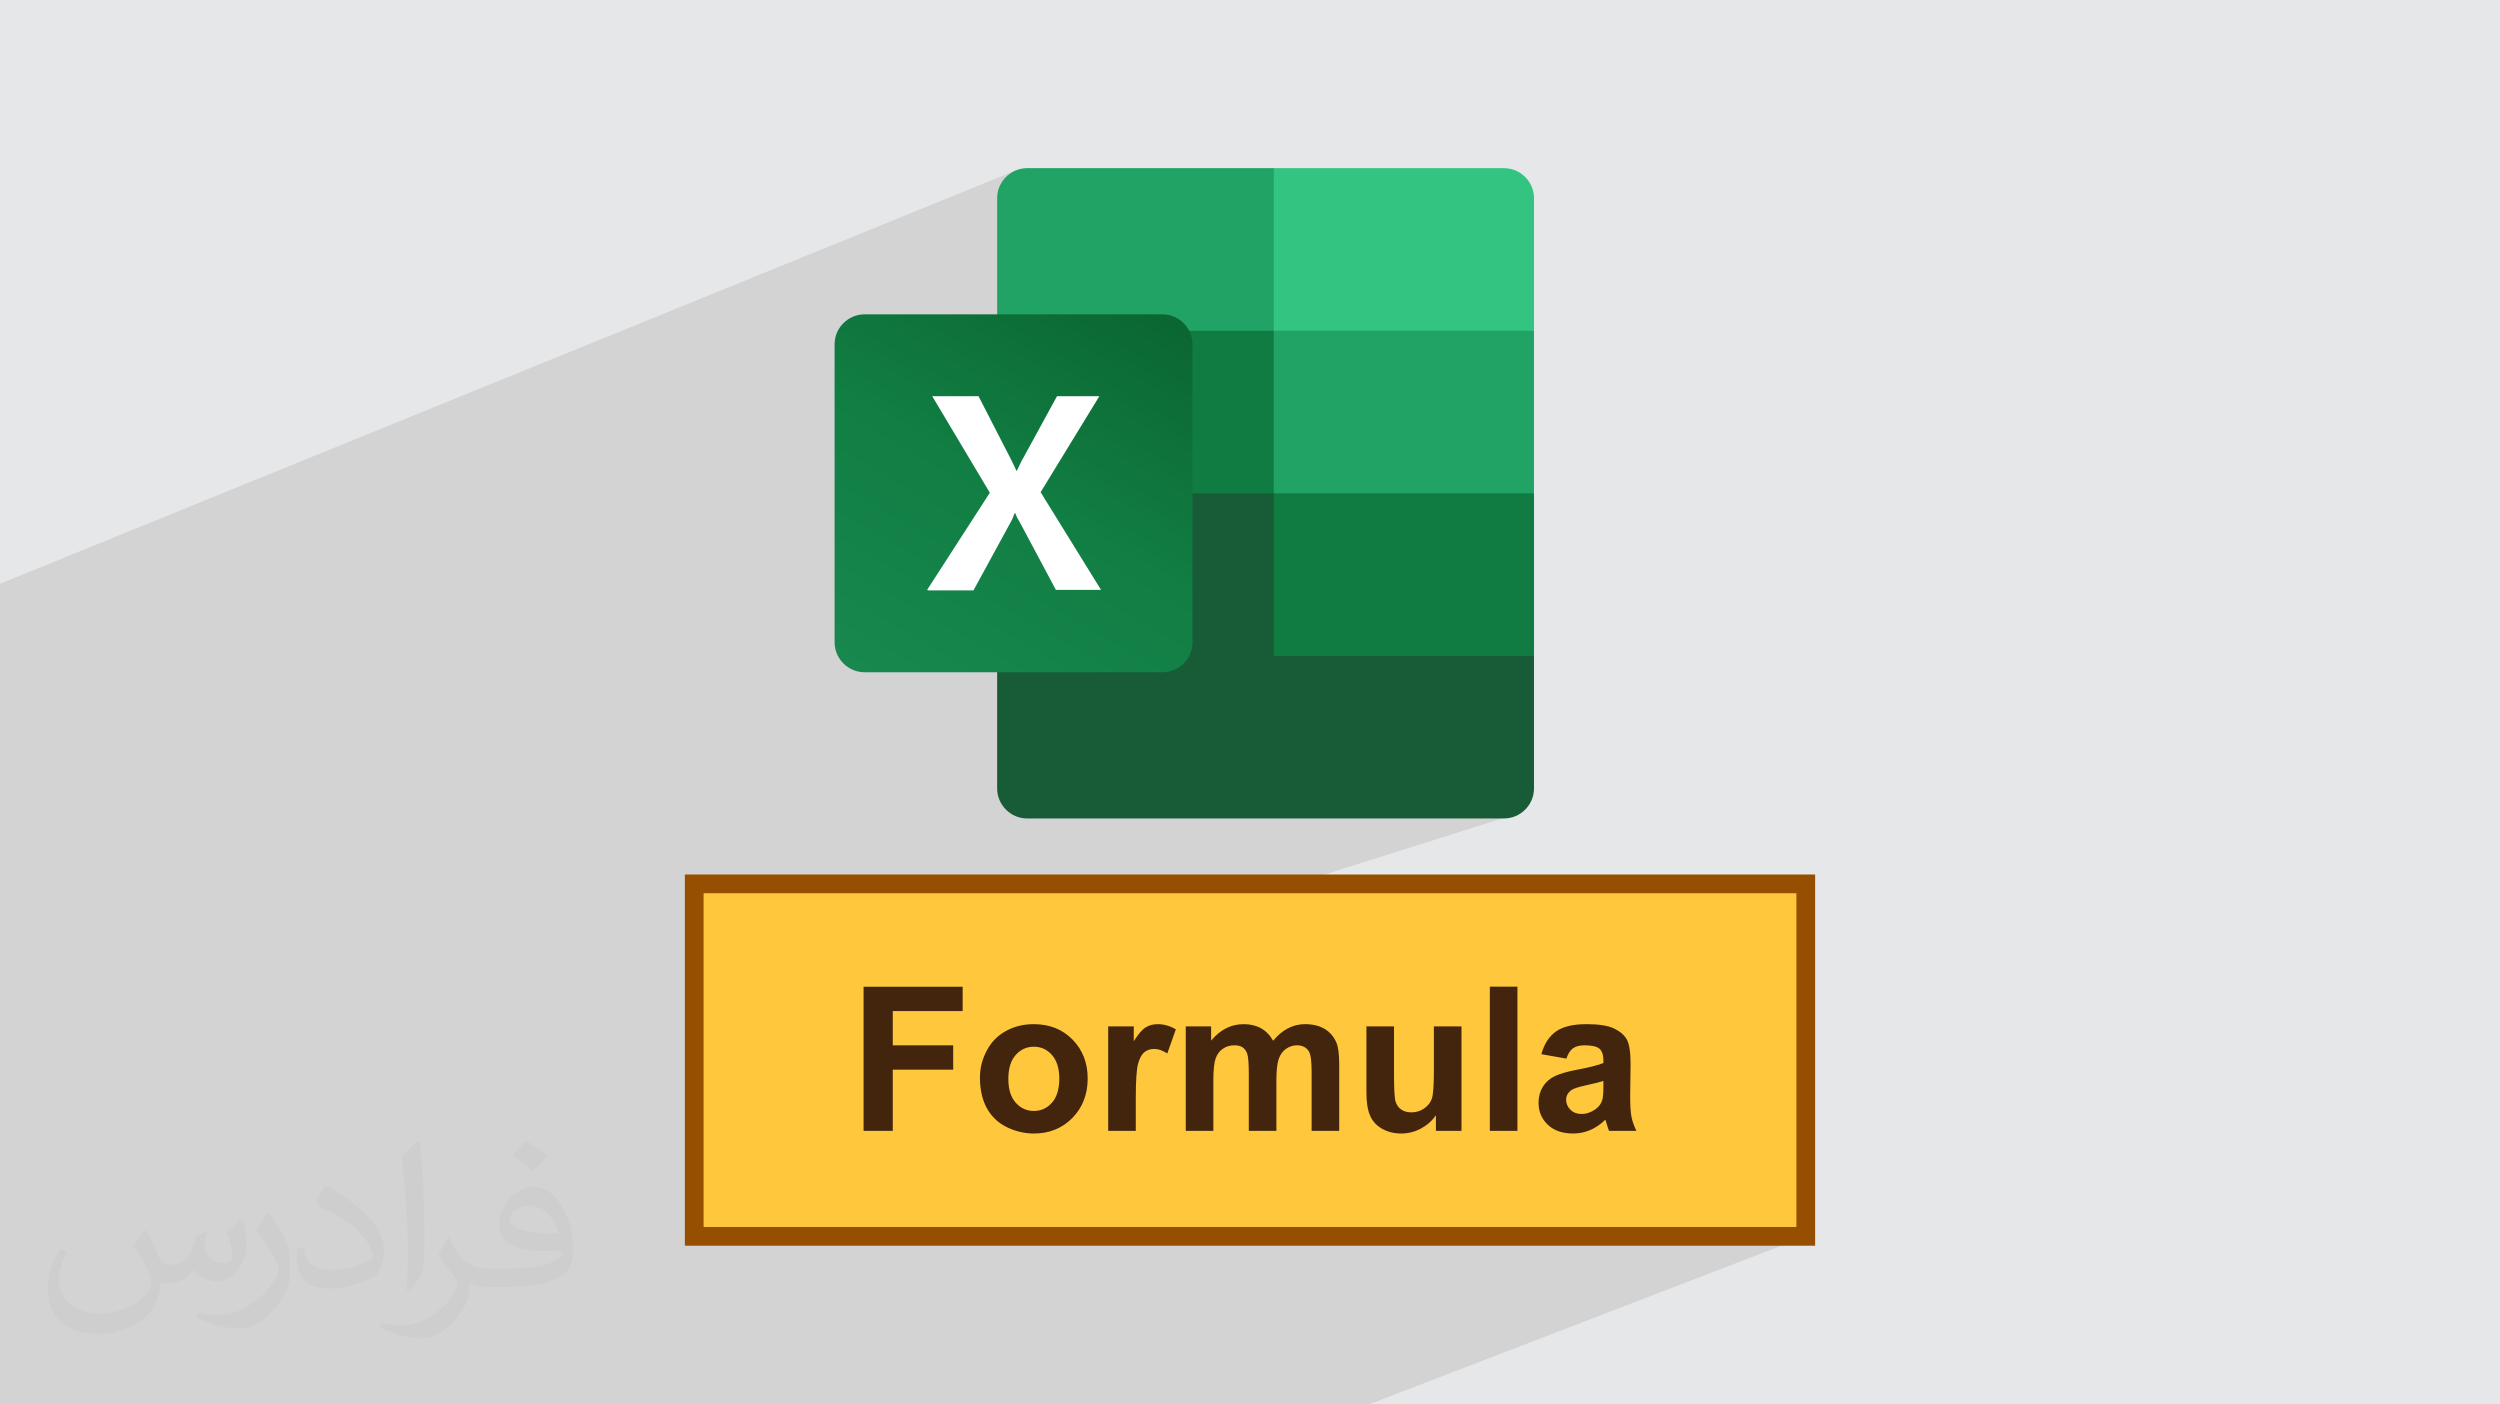
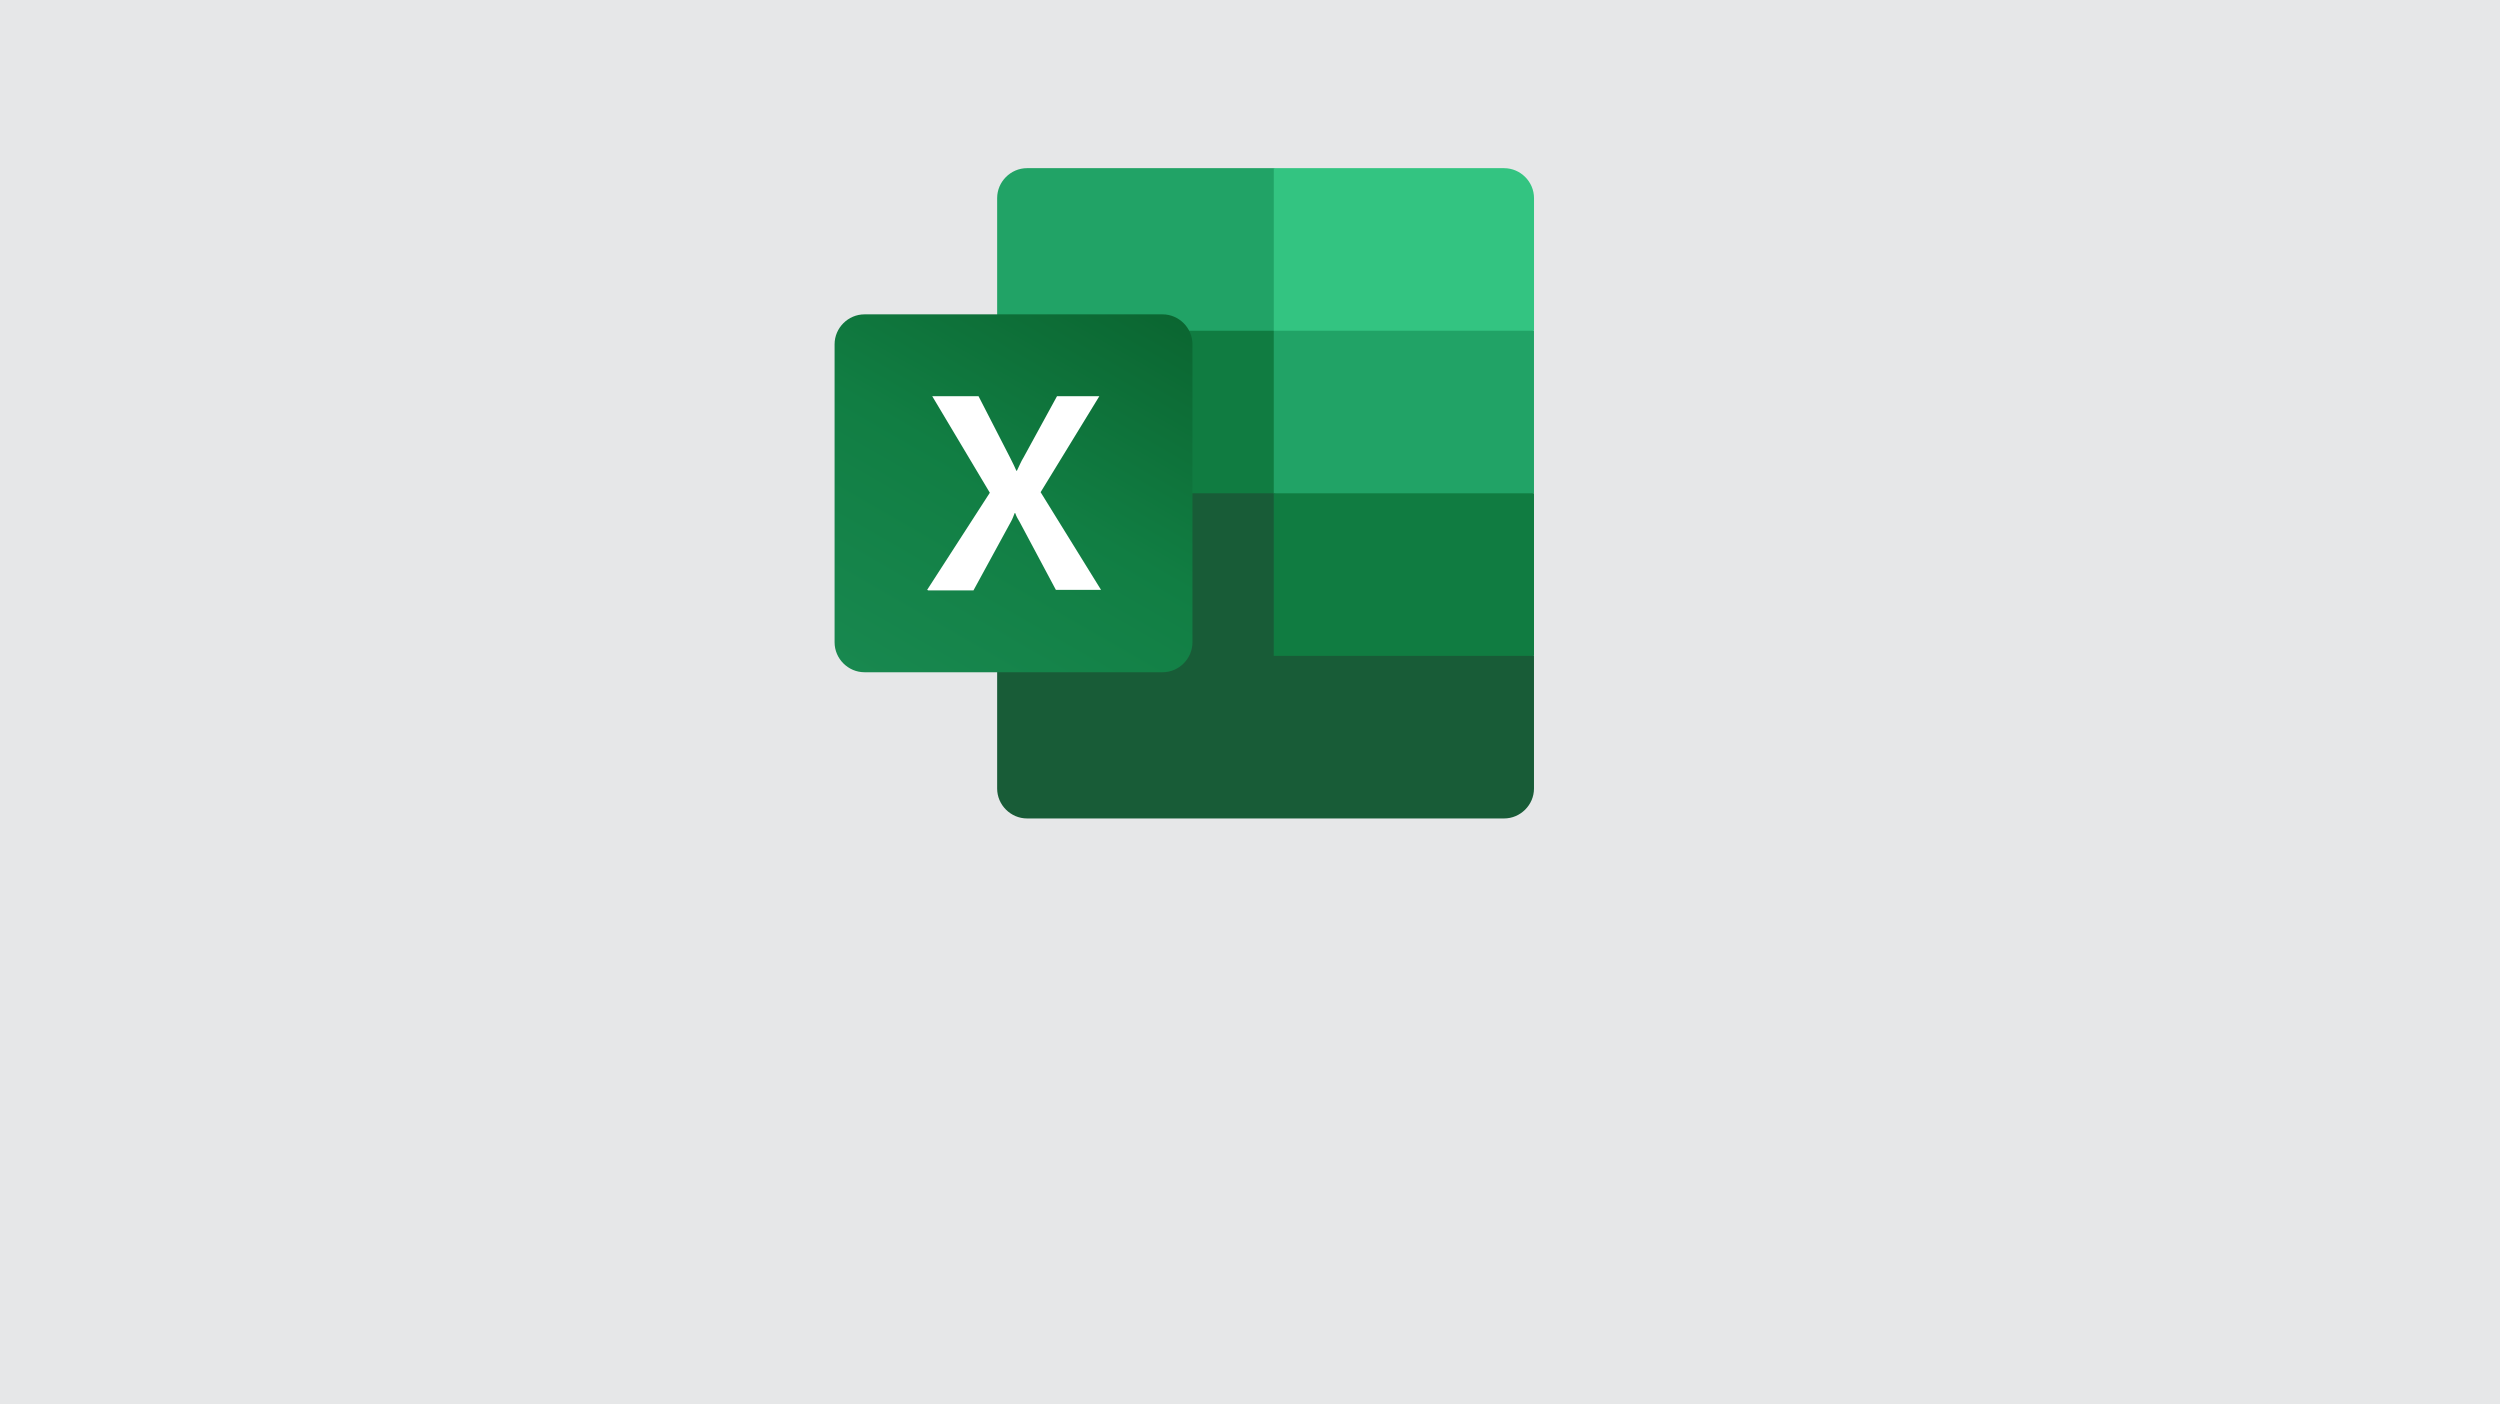
<svg xmlns="http://www.w3.org/2000/svg" xml:space="preserve" width="94.192mm" height="52.917mm" version="1.0" style="shape-rendering:geometricPrecision; text-rendering:geometricPrecision; image-rendering:optimizeQuality; fill-rule:evenodd; clip-rule:evenodd" viewBox="0 0 9404.92 5283.66">
  <defs>
    <style type="text/css">
   
    .str0 {stroke:#964F00;stroke-width:70.45;stroke-miterlimit:22.926}
    .fil5 {fill:#107C41}
    .fil3 {fill:#185C37}
    .fil4 {fill:#21A366}
    .fil8 {fill:#33C481}
    .fil9 {fill:#FFC73B}
    .fil7 {fill:white}
    .fil10 {fill:#42250C;fill-rule:nonzero}
    .fil2 {fill:#373435;fill-opacity:0.031}
    .fil1 {fill:#2B2A29;fill-opacity:0.102}
    .fil0 {fill:#E6E7E8}
    .fil6 {fill:url(#id0)}
   
  </style>
    <linearGradient id="id0" gradientUnits="userSpaceOnUse" x1="3364.53" y1="2608.36" x2="4241.17" y2="1084.41">
      <stop offset="0" style="stop-opacity:1; stop-color:#18884F" />
      <stop offset="0.502" style="stop-opacity:1; stop-color:#117E43" />
      <stop offset="1" style="stop-opacity:1; stop-color:#0B6631" />
    </linearGradient>
  </defs>
  <g id="Layer_x0020_1">
    <polygon class="fil0" points="-0,0 9404.92,0 9404.92,5283.66 -0,5283.66 " />
-     <polygon class="fil1" points="6120.29,3911.07 6793.27,4651.1 5149.13,5283.66 -0,5283.66 -0,2196.12 3822.05,640.77 5727.56,3054.77 3358.6,3803.61 " />
-     <path class="fil2" d="M548.54 4627.69c17.95,27.21 29.6,53.36 40.96,82.43 8.45,16.91 12.93,48.09 52.57,48.09 11.61,0 28.28,-3.42 43.06,-11.61 16.63,-8.73 29.32,-21.94 35.94,-42l15.85 -53.36 38.57 -19.02 2.64 2.64c-5.27,20.09 -6.59,39.36 -6.59,54.43 0,44.63 38.57,61.56 69.22,61.56 17.95,0 34.09,-8.73 34.09,-25.11 0,-21.13 -8.98,-57.06 -20.62,-89.29 17.95,-17.95 35.94,-35.94 56.53,-50.47l3.17 1.6c8.98,38.04 14,75.56 14,100.66 0,24.57 -10.83,51.79 -19.81,69.49 -18.49,34.87 -51.25,62.62 -90.87,62.62 -30.1,0 -63.65,-15.07 -86.66,-43.06l-1.32 0c-21.66,26.96 -55.22,51.25 -108.86,51.25l-16.63 0c-2.64,35.41 -10.29,60.49 -21.94,82.95 -31.95,62.34 -126.81,106.47 -216.1,106.47 -124.17,0 -186.51,-71.59 -186.51,-166.96 0,-58.91 19.27,-113.6 48.88,-152.42l24.29 10.04c-18.49,35.41 -30.91,68.68 -30.91,101.45 0,89.29 72.66,131.83 156.4,131.83 77.68,0 173.83,-49.41 191.28,-106.72 -6.59,-62.62 -30.1,-91.93 -66.04,-148.99 10.83,-19.02 24.83,-38.04 42.28,-58.38l3.17 0 0 0 0 0 -0.02 -0.09zm1432.13 -336.04c26.15,16.39 51.79,35.66 76.87,57.85 -14,19.81 -31.45,37.79 -53.11,53.64 -25.11,-20.34 -50.19,-37.79 -75.84,-56.27 17.42,-19.55 34.62,-38.29 52.04,-55.22l0 0 0 0 0 0 0 0 0 0 0.03 0zm13.47 244.11c-42.28,0 -76.87,27.75 -76.87,48.34 0,44.13 84.53,57.85 185.72,57.31 -12.68,-51.79 -57.06,-105.68 -108.86,-105.68l0.01 0.03zm-94.86 236.19c54.96,0 103.04,-1.6 139.74,-10.83 40.96,-10.29 75.56,-30.91 75.56,-45.17 0,-3.7 0,-8.19 -1.32,-11.89 -22.98,2.11 -49.41,2.11 -72.38,2.11 -74.49,0 -131.55,-16.91 -154.02,-58.66 -5.55,-11.61 -9.51,-24.57 -9.51,-39.36 0,-40.43 17.42,-79.79 48.09,-107 25.61,-22.45 53.89,-36.44 82.67,-36.44 52.04,0 93.51,41.75 122.57,107.54 15.85,35.94 26.68,77.4 26.68,129.72 0,34.87 -9.51,64.19 -31.17,85.85 -40.43,39.11 -114.92,53.89 -229.04,53.89l-51.79 0 0 0 -13.47 0c-28.28,0 -48.62,-5.02 -64.72,-17.42l-2.64 0c0.79,6.59 1.32,12.93 1.32,19.02 0,25.61 -8.45,58.38 -25.61,84.53 -50.72,75.3 -105.68,108.04 -153.24,108.04 -48.09,0 -107,-18.49 -160.11,-42.54l9.51 -18.49c17.17,7.13 40.96,11.89 73.7,11.89 85.85,0 198.66,-82.43 212.66,-163 -3.17,-6.59 -8.98,-15.32 -17.17,-24.57 -25.11,-29.85 -40.96,-54.68 -55.75,-80.83 12.68,-25.11 24.29,-45.17 35.13,-63.4l4.49 -0.53c36.72,74.77 69.99,117.55 144.23,117.55l11.61 0 0 0 53.89 0 0 0 0 0 0 0 0 0 0 0 0.09 0.01zm-371.98 79c6.34,-34.34 6.87,-72.91 6.87,-108.86l0 -53.36c0,-99.6 -12.68,-244.36 -22.98,-338.68 17.95,-19.27 43.06,-42 62.87,-57.31l5.81 1.6c13.47,118.62 16.63,256 16.63,383.06 0,33.3 -1.32,65.79 -4.49,89.55 -1.85,30.1 -19.27,52.83 -56.53,87.7l-8.19 -3.7zm-382.8 -157.19c1.85,46.77 24.83,83.49 105.15,83.49 49.93,0 92.19,-12.93 138.96,-35.13 8.45,-3.7 12.93,-8.73 12.93,-12.93 0,-29.32 -22.45,-68.15 -60.23,-103.55 -36.72,-33.3 -85.34,-62.62 -130.76,-82.18 -15.6,-6.59 -20.62,-13.47 -20.62,-20.09 0,-13.47 17.95,-41.75 32.77,-62.09l5.02 -0.53c52.04,27.21 110.17,67.64 153.24,112.53 39.11,41.47 63.4,83.49 63.4,129.19 0,33.81 -10.29,65.51 -26.96,95.11 -57.06,28.79 -117.83,50.72 -178.06,50.72 -73.17,0 -123.1,-34.34 -123.1,-114.92 0,-8.73 0,-22.19 3.17,-39.64l25.11 0 0 0 0 0 0 0 0 0 0 0 -0.02 0zm-132.37 -132.9l45.45 73.45c16.63,27.21 32.23,56.81 32.23,103.55l0 59.7c0,48.34 -30.91,100.13 -80.83,151.38 -39.11,34.62 -73.7,49.41 -105.68,49.41 -47.55,0 -101.98,-14.79 -164.85,-41.75l7.13 -18.49c19.81,5.27 42.79,9.77 71.06,9.77 90.36,-0.53 182.8,-66.57 225.08,-147.15 5.02,-9.26 6.87,-17.95 6.87,-24.04 0,-9.26 -5.02,-19.55 -8.98,-28.79 -22.98,-43.31 -48.62,-82.95 -76.87,-119.68 14.79,-23.25 29.6,-45.7 45.7,-67.9l3.7 0.53 0 0 0 0 0 0 0 0 0 0 -0.02 0.01z" />
    <g id="_2068567107232">
      <g>
        <path class="fil3" d="M4791.84 1794.21l-1040.59 -182.66 0 1354.94c0,61.54 50.98,112.51 112.58,112.51l0 0 1794.46 0c61.55,0 112.53,-50.98 112.53,-112.51l0 0 0 -499.08 -979.02 -673.19 0.04 0 0 0 0 0 0 0 0 0 0.03 0 0 0.03 -0.03 -0.03z" />
        <path class="fil4" d="M4791.84 632.59l-928.04 0c-61.53,0 -112.53,50.97 -112.53,112.53 0,0 0,0 0,0l0 499.08 1040.55 611.66 550.03 182.61 428.96 -182.61 0 -611.66 -979.02 -611.64 0 0 0 0.05 0.04 0 -0.04 0 0.03 0 0.01 -0.02z" />
        <polygon class="fil5" points="3751.27,1244.16 4791.87,1244.16 4791.87,1855.75 3751.27,1855.75 " />
        <path class="fil6" d="M3252.22 1182.58l1121.28 0c61.55,0 112.5,50.98 112.5,112.5l0 1121.31c0,61.54 -50.97,112.53 -112.5,112.53l-1121.28 0c-61.54,0 -112.53,-50.98 -112.53,-112.53l0 -1121.31c0,-61.53 50.97,-112.5 112.53,-112.5z" />
        <path class="fil7" d="M3487.95 2218.97l235.76 -365.3 -216.6 -363.12 174.14 0 118.9 231.48c10.65,21.23 19.16,38.22 23.36,48.85l2.12 0c8.49,-17 14.89,-33.95 25.47,-50.97l125.31 -229.36 159.27 0 -220.88 361.04 227.26 367.4 -169.88 0 -135.94 -254.84c-6.37,-10.58 -12.7,-21.24 -16.98,-33.95l-2.11 0c-4.22,10.63 -8.48,23.36 -14.85,33.95l-140.17 256.99 -169.85 0 -4.23 -2.11 0 0 -0.04 0.1 0 -0.1 -0.05 -0.04 0 -0.02z" />
        <path class="fil8" d="M5658.3 632.59l-866.41 0 0 611.66 979.02 0 0 -499.08c0,-61.54 -50.98,-112.51 -112.53,-112.51l0 0 0 0 0 -0.04 -0.05 0 -0.03 0 0 -0.03z" />
        <polygon class="fil5" points="4791.84,1855.79 5770.85,1855.79 5770.85,2467.38 4791.84,2467.38 " />
      </g>
      <g>
-         <rect class="fil9 str0" x="2611.64" y="3325.07" width="4181.62" height="1326.03" />
-         <path class="fil10" d="M3248.75 4254.38l0 -542.44 372.74 0 0 91.67 -262.89 0 0 128.8 227.29 0 0 91.66 -227.29 0 0 230.31 -109.84 0zm437.77 -201.4c0,-34.6 8.45,-68.06 25.5,-100.39 17.04,-32.44 41.16,-57.06 72.35,-74.11 31.18,-17.05 65.91,-25.64 104.42,-25.64 59.47,0 108.09,19.32 146.09,57.96 38,38.77 56.95,87.51 56.95,146.6 0,59.59 -19.2,108.97 -57.46,148.11 -38.38,39.14 -86.61,58.72 -144.83,58.72 -35.98,0 -70.32,-8.22 -103.02,-24.5 -32.58,-16.29 -57.45,-40.15 -74.5,-71.72 -17.05,-31.44 -25.5,-69.82 -25.5,-115.03zm106.82 5.56c0,39.01 9.22,68.94 27.65,89.64 18.56,20.84 41.29,31.19 68.44,31.19 27.02,0 49.74,-10.35 68.06,-31.19 18.3,-20.71 27.52,-50.88 27.52,-90.4 0,-38.51 -9.22,-68.19 -27.52,-88.9 -18.31,-20.84 -41.04,-31.19 -68.06,-31.19 -27.15,0 -49.87,10.35 -68.44,31.19 -18.43,20.71 -27.65,50.63 -27.65,89.65zm479.42 195.83l-103.79 0 0 -393.19 96.22 0 0 55.82c16.53,-26.39 31.43,-43.69 44.69,-51.9 13.26,-8.21 28.29,-12.25 45.08,-12.25 23.73,0 46.59,6.57 68.56,19.58l-32.19 90.66c-17.55,-11.36 -33.84,-17.04 -48.87,-17.04 -14.65,0 -27.02,4.03 -37.12,11.98 -10.1,8.09 -18.06,22.49 -23.86,43.43 -5.81,20.97 -8.72,64.9 -8.72,131.7l0 121.22zm188.02 -393.19l95.46 0 0 53.67c34.23,-41.29 75.01,-62.01 122.35,-62.01 25.12,0 46.97,5.18 65.41,15.54 18.56,10.35 33.71,26.01 45.45,46.98 17.3,-20.97 35.99,-36.62 55.94,-46.98 19.96,-10.35 41.29,-15.54 64.01,-15.54 28.8,0 53.16,5.82 73.24,17.55 19.95,11.74 34.85,28.92 44.7,51.64 7.19,16.67 10.73,43.82 10.73,81.32l0 251.02 -103.79 0 0 -224.38c0,-39.01 -3.53,-64.13 -10.73,-75.38 -9.6,-14.78 -24.5,-22.22 -44.44,-22.22 -14.53,0 -28.29,4.41 -41.17,13.25 -12.75,8.97 -22.1,21.98 -27.78,39.02 -5.68,17.17 -8.46,44.18 -8.46,81.19l0 188.51 -103.79 0 0 -215.15c0,-38.13 -1.9,-62.88 -5.56,-73.87 -3.65,-11.11 -9.34,-19.45 -17.16,-24.87 -7.71,-5.43 -18.31,-8.08 -31.57,-8.08 -16.04,0 -30.42,4.28 -43.18,12.87 -12.87,8.72 -21.97,21.09 -27.52,37.38 -5.56,16.29 -8.34,43.3 -8.34,80.93l0 190.79 -103.79 0 0 -393.19zm941.07 393.19l0 -58.84c-14.4,20.97 -33.2,37.62 -56.56,50.12 -23.36,12.38 -47.98,18.57 -73.87,18.57 -26.51,0 -50.25,-5.81 -71.22,-17.43 -21.08,-11.61 -36.24,-28.03 -45.58,-48.99 -9.47,-21.09 -14.13,-50.13 -14.13,-87.26l0 -249.37 103.78 0 0 181.07c0,55.44 1.9,89.27 5.81,101.78 3.79,12.5 10.73,22.48 20.96,29.68 10.1,7.32 22.99,10.98 38.64,10.98 17.79,0 33.71,-4.93 47.86,-14.65 14.13,-9.73 23.73,-21.85 28.91,-36.36 5.18,-14.52 7.83,-49.87 7.83,-106.32l0 -166.17 103.8 0 0 393.19 -96.22 0zm202.9 0l0 -542.44 103.79 0 0 542.44 -103.79 0zm287.76 -271.97l-93.95 -16.67c10.61,-38.38 28.92,-66.8 54.81,-85.23 25.88,-18.43 64.39,-27.66 115.41,-27.66 46.34,0 80.93,5.43 103.66,16.43 22.6,10.98 38.63,24.87 47.86,41.8 9.22,16.91 13.89,47.85 13.89,93.06l-1.52 121.21c0,34.48 1.65,59.98 4.92,76.39 3.29,16.42 9.48,33.97 18.56,52.65l-103.03 0c-2.65,-6.82 -6.06,-16.91 -9.96,-30.3 -1.65,-6.18 -2.92,-10.22 -3.67,-12.12 -17.67,17.42 -36.61,30.42 -56.81,39.14 -20.2,8.72 -41.67,13.14 -64.52,13.14 -40.28,0 -72.1,-10.99 -95.33,-32.96 -23.24,-21.85 -34.86,-49.62 -34.86,-83.21 0,-22.1 5.31,-41.92 15.91,-59.34 10.6,-17.3 25.38,-30.68 44.57,-39.9 19.07,-9.22 46.6,-17.29 82.58,-24.24 48.49,-9.09 82.2,-17.68 100.89,-25.51l0 -10.47c0,-20.21 -4.93,-34.6 -14.78,-43.31 -9.97,-8.59 -28.66,-12.87 -56.07,-12.87 -18.55,0 -32.95,3.65 -43.3,11.1 -10.48,7.33 -18.81,20.33 -25.25,38.9zm139.4 84.09c-13.26,4.4 -34.34,9.72 -63.26,15.91 -28.79,6.18 -47.73,12.24 -56.56,18.04 -13.52,9.74 -20.33,21.86 -20.33,36.62 0,14.65 5.43,27.15 16.3,37.75 10.85,10.6 24.61,15.92 41.41,15.92 18.69,0 36.61,-6.19 53.66,-18.43 12.5,-9.48 20.84,-20.85 24.75,-34.48 2.66,-8.84 4.04,-25.75 4.04,-50.63l0 -20.7z" />
-       </g>
+         </g>
    </g>
  </g>
</svg>